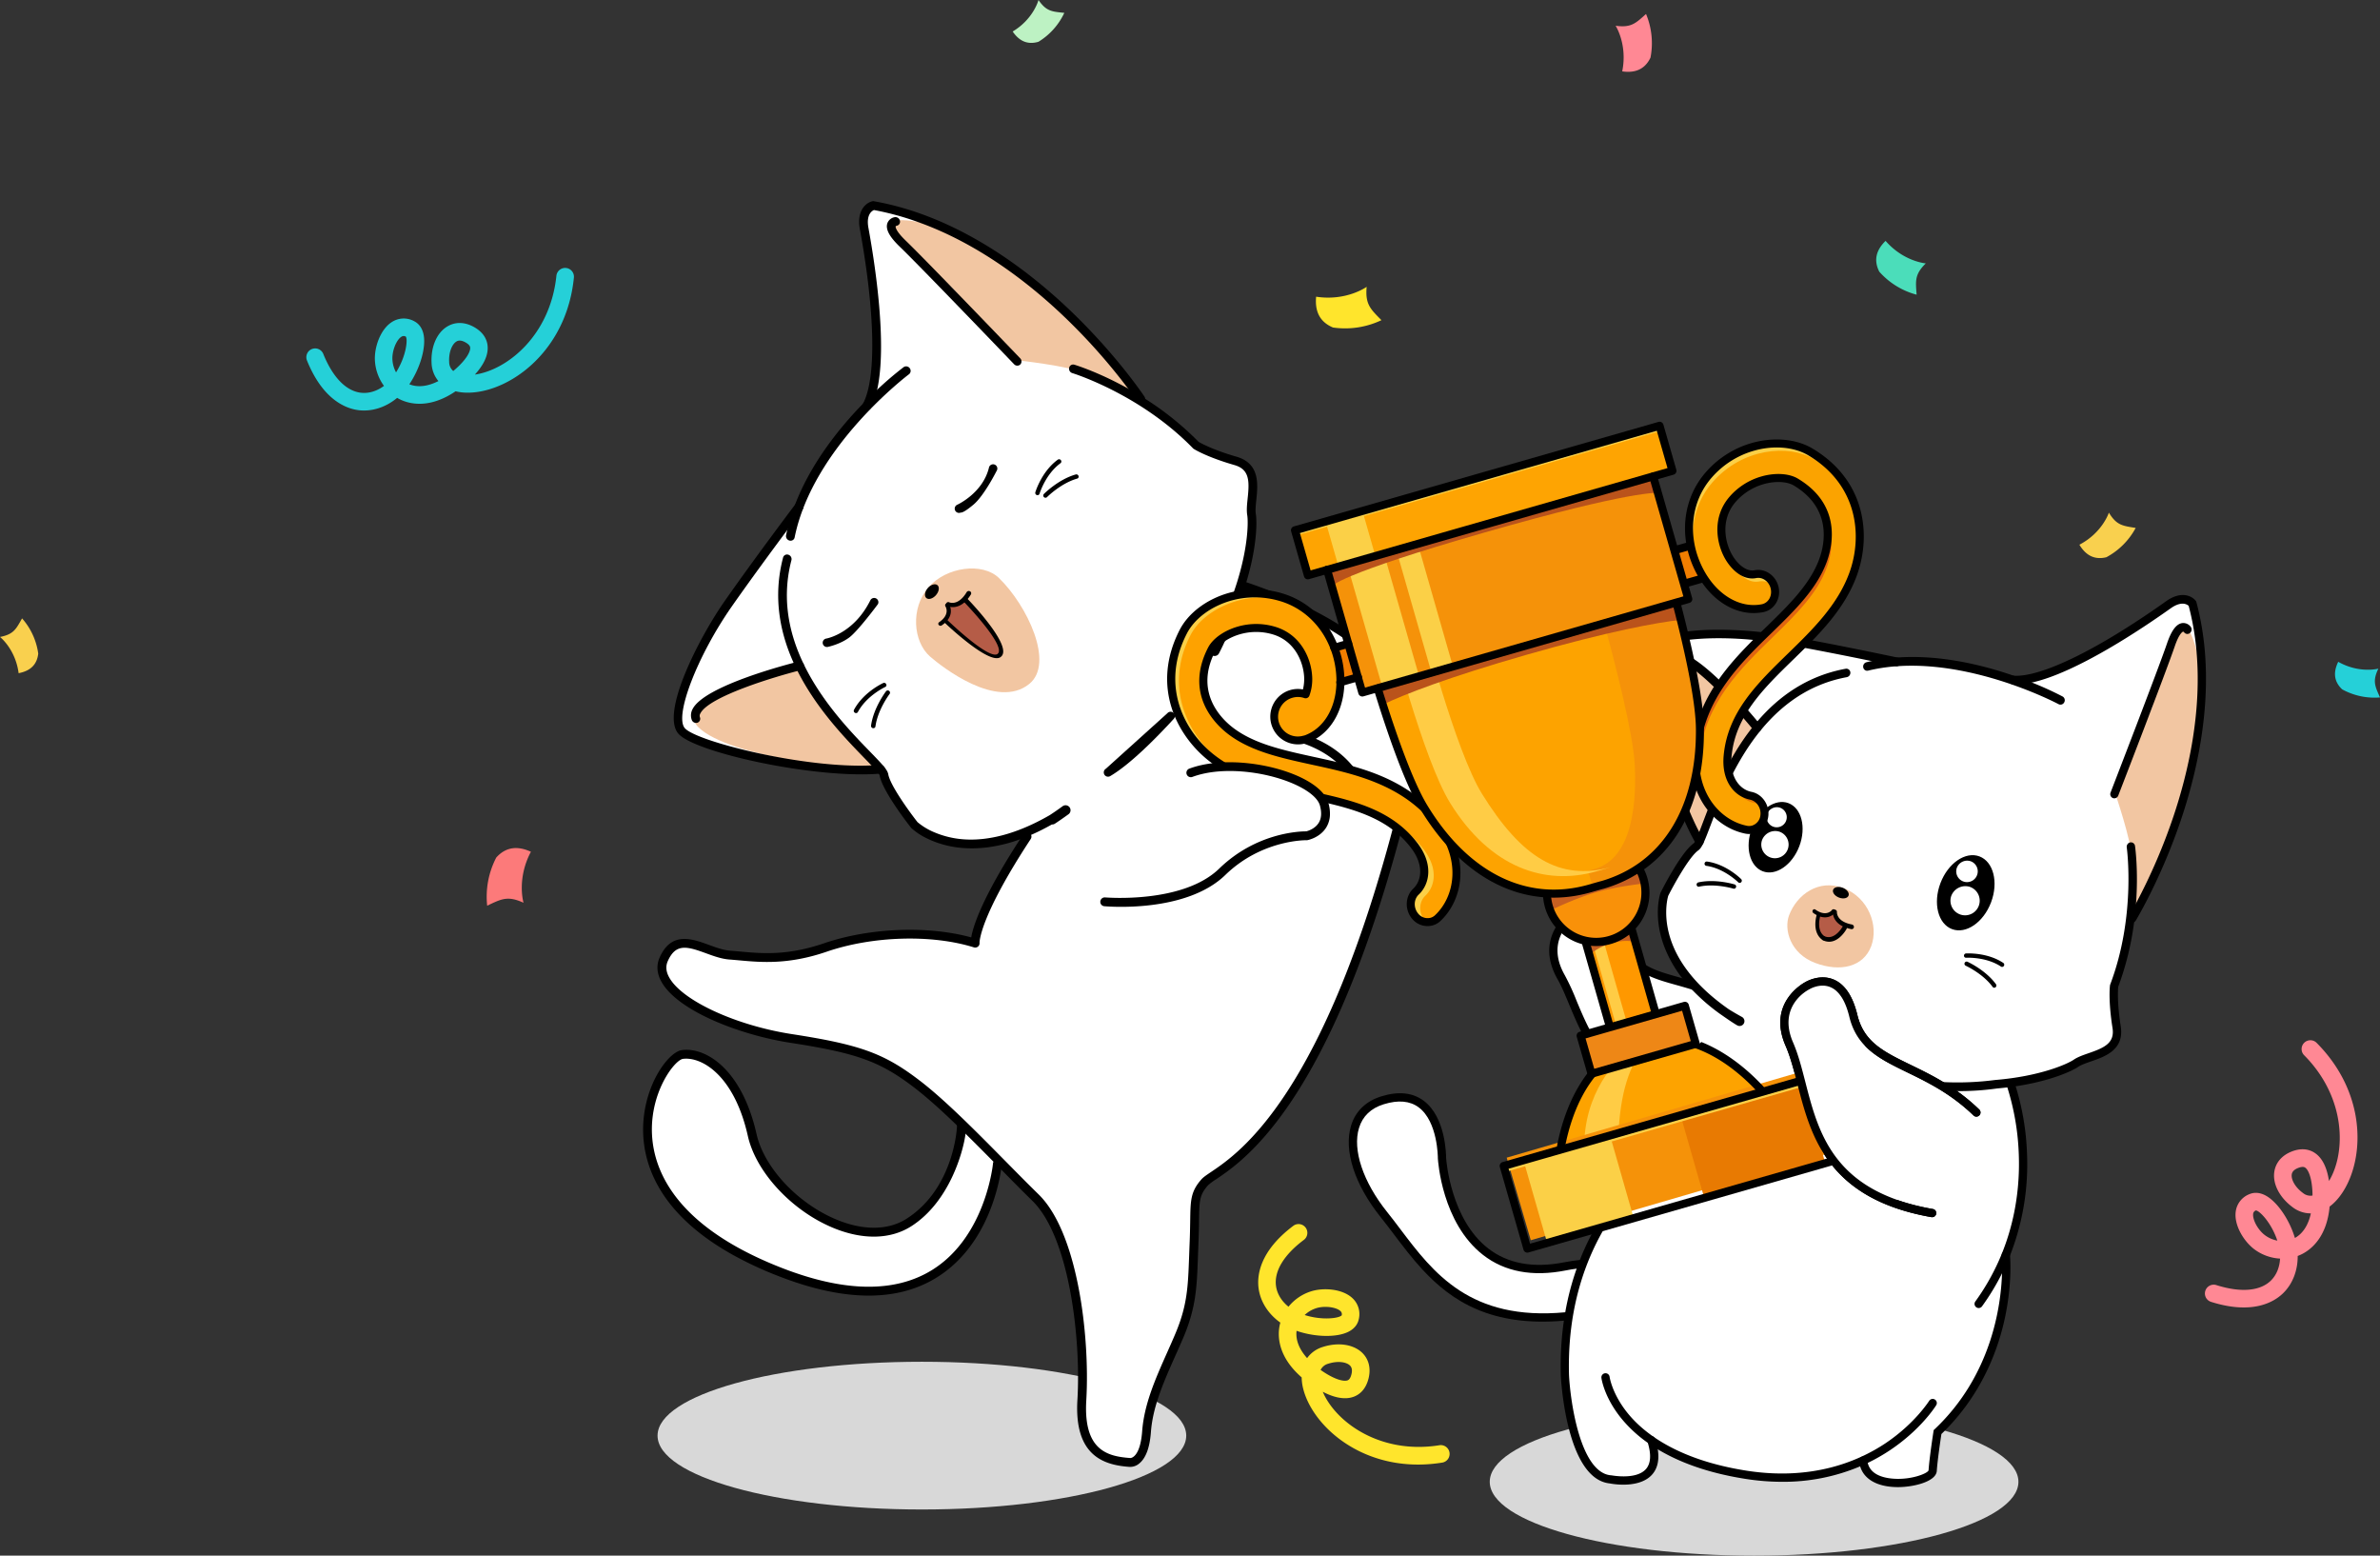
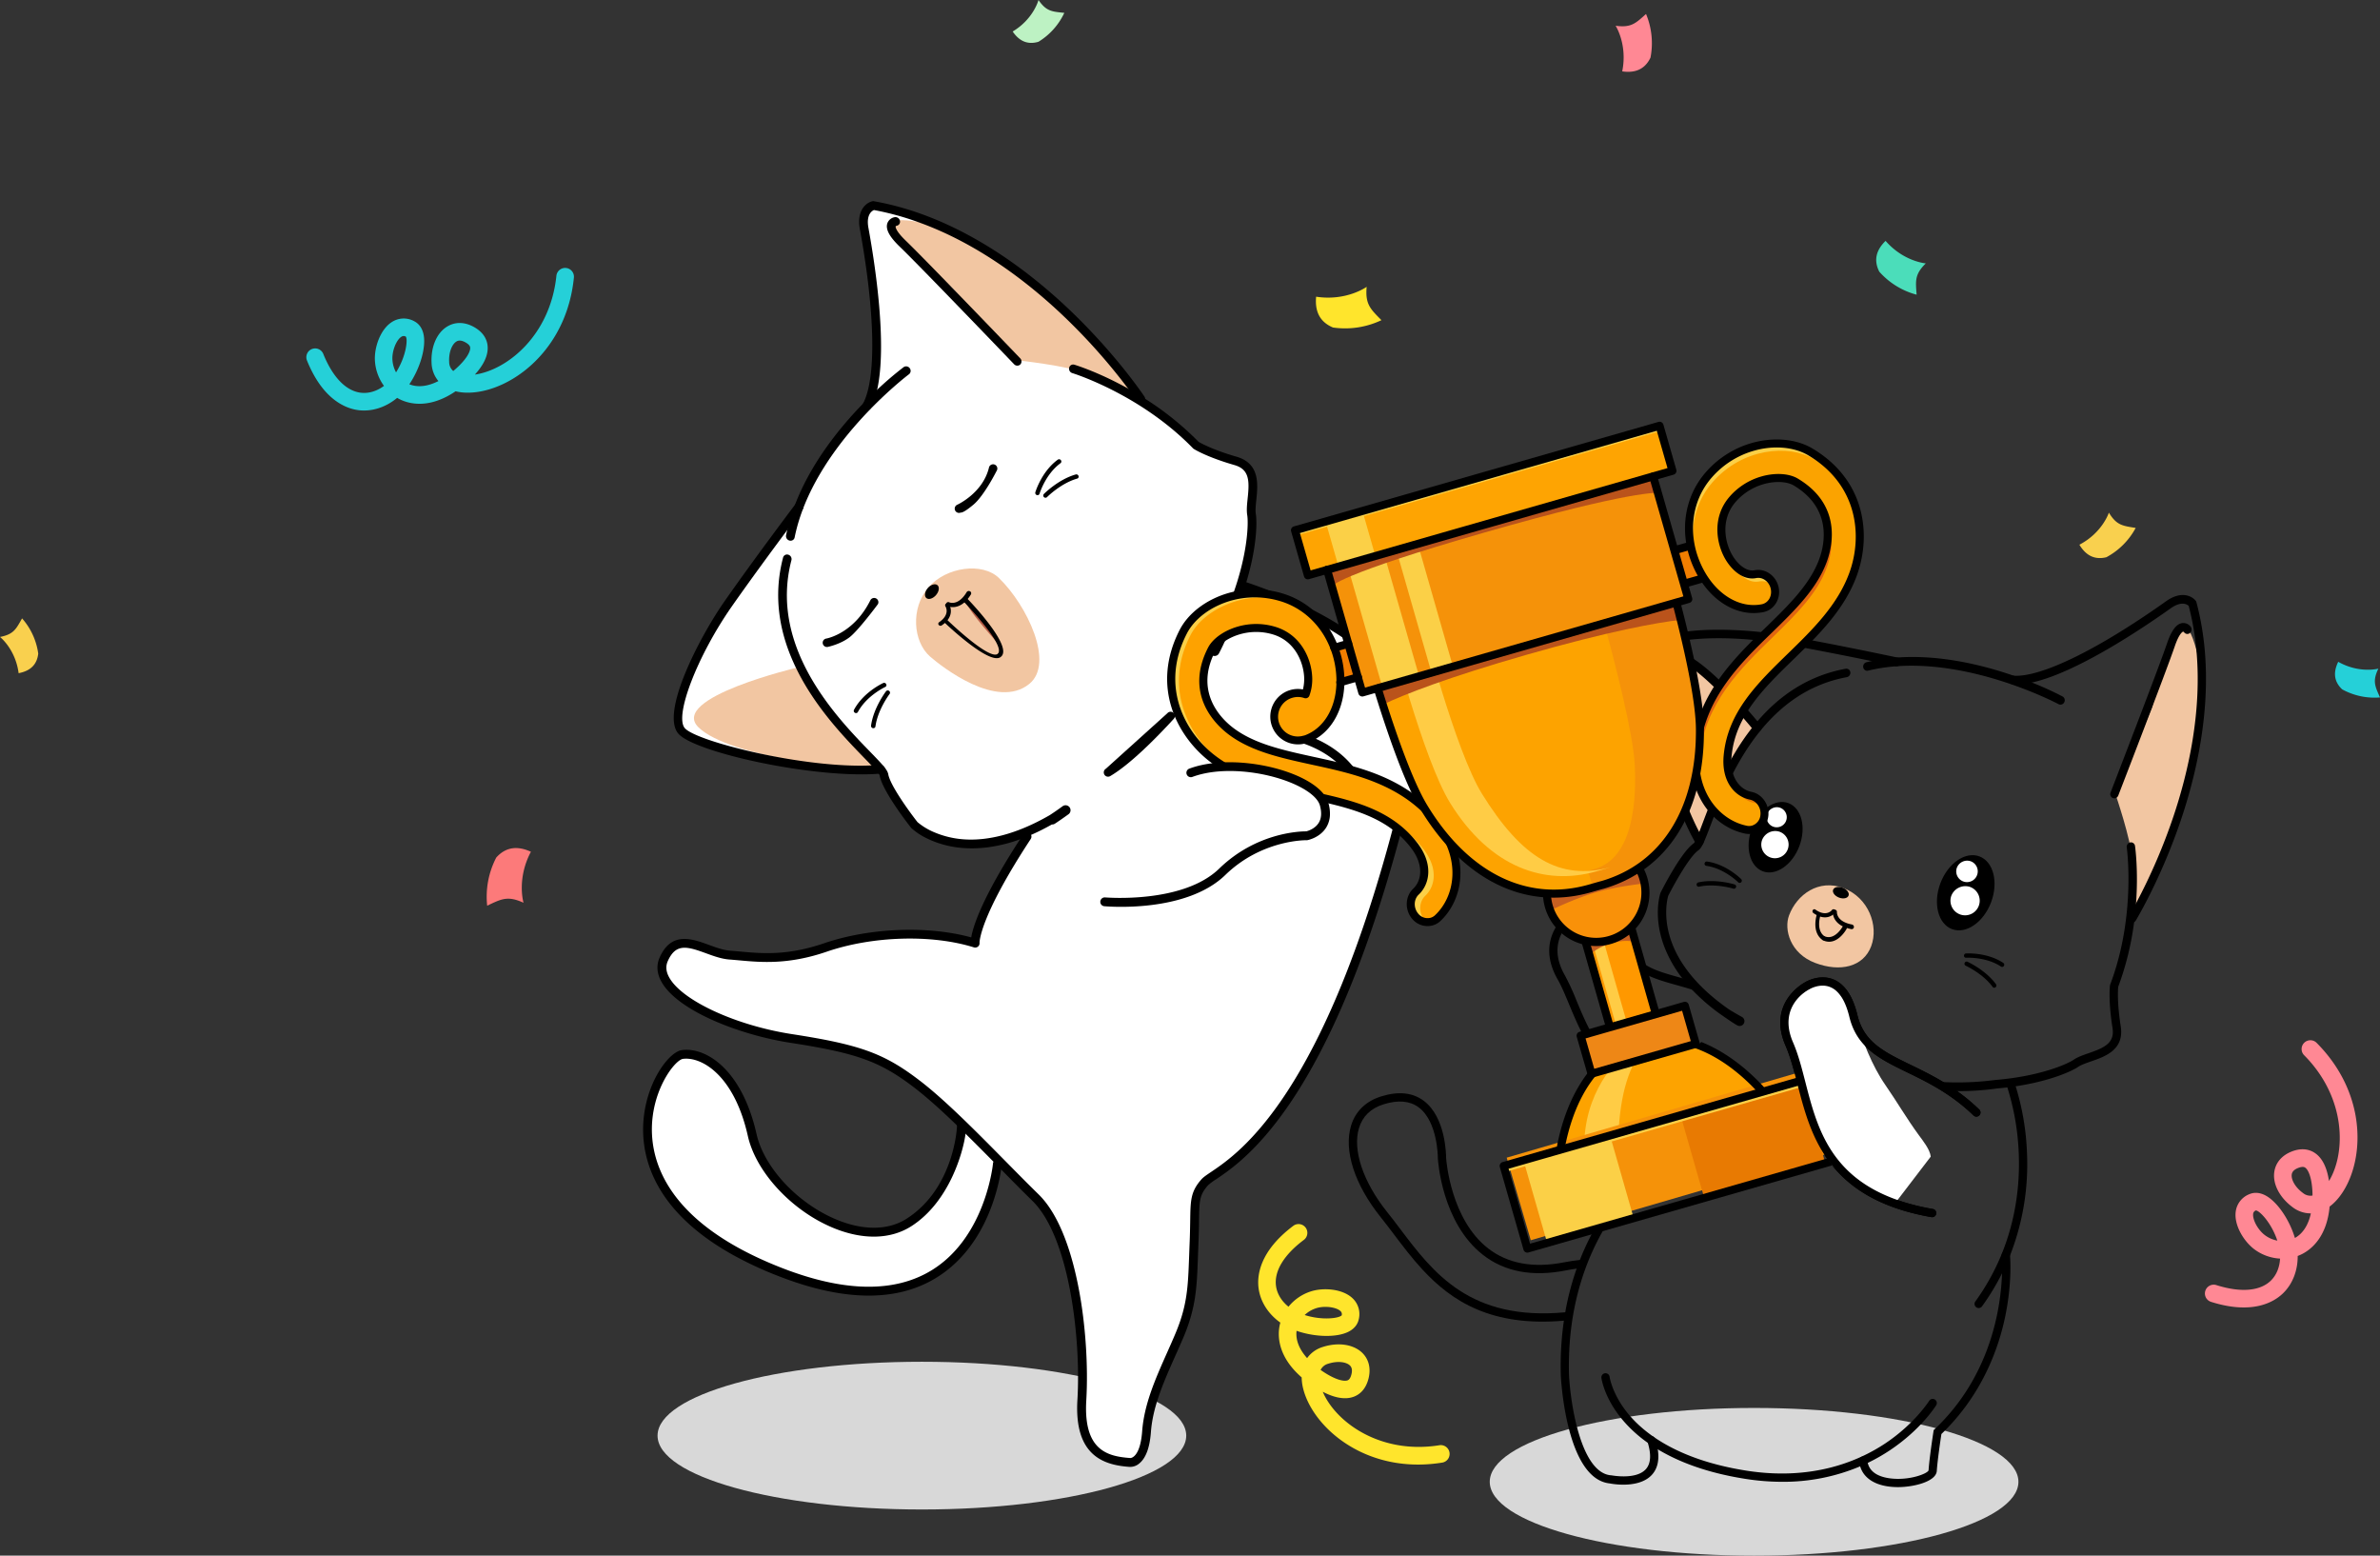
<svg xmlns="http://www.w3.org/2000/svg" viewBox="0 0 1742.82 1138.85">
  <rect x="0" y="0" width="1742.82" height="1138.85" fill="#333333" stroke="none" />
  <defs>
    <style>.cls-1{isolation:isolate;}.cls-2{fill:#d8d8d8;mix-blend-mode:multiply;}.cls-3{fill:#fff;}.cls-4{fill:#f2c6a2;}.cls-5{fill:#b55c47;}.cls-6{fill:#f27e00;}.cls-7{fill:#fba300;}.cls-8{fill:#ff9800;}.cls-9{fill:#ffcc45;}.cls-10{fill:#c86021;}.cls-11{fill:#f99109;}.cls-12{fill:#fda300;}.cls-13{fill:#f59209;}.cls-14{fill:#ba531b;}.cls-15{fill:#fbd047;}.cls-16{fill:#fea402;}.cls-17{fill:#e87a02;}.cls-18{fill:#ee8716;}.cls-19{fill:#fea200;}.cls-20{fill:#e06511;}.cls-21{fill:#fc7a7a;}.cls-22{fill:#ffe52c;}.cls-23{fill:#f9d04e;}.cls-24{fill:#4bddba;}.cls-25{fill:#ff8894;}.cls-26{fill:#25d0d8;}.cls-27{fill:#bdf2c3;}</style>
  </defs>
  <title>Кошки 2</title>
  <g class="cls-1">
    <g id="Слой_2" data-name="Слой 2">
      <g id="cartoon">
        <ellipse class="cls-2" cx="675.08" cy="1050.98" rx="193.57" ry="54.07" />
        <ellipse class="cls-2" cx="1284.48" cy="1084.79" rx="193.57" ry="54.07" />
-         <path class="cls-3" d="M1390.09,1086.6c-13.76,0-23.15-5-25.75-13.71a2,2,0,0,0-1.08-1.25,2,2,0,0,0-1.64,0,142.64,142.64,0,0,1-56.3,11.16,173.82,173.82,0,0,1-27.1-2.19c-24.87-3.94-46.06-11.11-63-21.31a2,2,0,0,0-1-.29,2,2,0,0,0-2,2.33c1.14,7.27-.12,13-3.73,17-4.94,5.47-13.34,6.62-19.53,6.62a52.11,52.11,0,0,1-9.53-.86l-.19,0c-30.32-3.13-34-76.48-34-77.22a231.87,231.87,0,0,1,2.25-39.68,2,2,0,0,0-.53-1.68,2,2,0,0,0-1.47-.63h-.17c-5.29.46-10.49.7-15.44.7-46,0-70.34-20-86.46-37.44-7.67-8.3-14.32-17.1-20.76-25.61l-.52-.7c-3.17-4.17-6.16-8.12-9.25-12-18.71-23.33-26.68-47.71-21.32-65.23,3-9.83,10.22-16.76,20.82-20a45,45,0,0,1,13.11-2.18,26.23,26.23,0,0,1,16,5.06c15.62,11.6,15.68,39.12,15.67,40.29,0,0,0,.1,0,.15.13,1.86,3.52,45.91,31.59,67.7,10.66,8.26,23.68,12.45,38.69,12.45a96.51,96.51,0,0,0,18.55-1.91c4-.78,7.82-1.35,11.39-1.71a2,2,0,0,0,1.68-1.27,182.17,182.17,0,0,1,31.09-51.93c20.13-23.51,40.34-35.19,46.06-38.22a2,2,0,0,0,1.07-1.83,146.3,146.3,0,0,1,.64-18.08,2,2,0,0,0-1.65-2.18c-57.58-10.28-73.66-48.83-85.4-77l-.07-.18a166.42,166.42,0,0,0-8.15-17.72c-15.65-27.24,4.24-43.68,6.55-45.46.71-.58,6.65-5.3,14.24-5.3a18,18,0,0,1,4.21.49c8,1.91,14.74,9.24,19.94,21.78,8.52,20.53,22.93,24.57,41.17,29.67l2.66.76a2.24,2.24,0,0,0,.57.08,2,2,0,0,0,1.6-3.25,90.38,90.38,0,0,1-11.86-20.25c-9.56-23-3.69-40-3.63-40.21l0-.09,0-.08c5.39-10.7,16.4-30.14,23.53-35.11l.16-.13a6.33,6.33,0,0,0,1.25-1.66,2,2,0,0,0,0-2c-22-39.08-41.2-123.53-34.48-139.2,3.53-8.24,21.73-13,49.93-13a291.07,291.07,0,0,1,47.11,3.91c36.76,6.41,82.95,16.25,83.41,16.35a2,2,0,0,0,.42.05h.14c3.61-.25,7.34-.38,11.08-.38,22.74,0,47.55,4.6,73.73,13.69a1.78,1.78,0,0,0,.56.1c.49,0,1,0,1.52,0,21.11,0,62.64-20.55,111.09-55,3.88-2.75,7.59-4.15,11-4.15a9.89,9.89,0,0,1,7.85,3.41l.13.16.05.22c15.32,57.2,2.47,117.09-11,157.26-14.26,42.56-32.43,72.91-33.2,74.18a1.26,1.26,0,0,1-.43.43,2,2,0,0,0-1,1.5,213,213,0,0,1-11.54,46.86,2.36,2.36,0,0,0-.12.51c-.18,1.8-.94,11.66,1.86,29.41,2.47,15.57-10.22,20-20.42,23.5-3.85,1.34-7.46,2.6-9.9,4.26-3.69,2.54-18.94,10-44.91,13.88a2,2,0,0,0-1.62,2.62,187.1,187.1,0,0,1,8.22,49.22c.66,17.66-.94,44.71-12.31,73.24a2.17,2.17,0,0,0-.14.91c.27,3.27,1.34,20.78-3.48,44.06s-16.74,56.85-46.16,85a2,2,0,0,0-.59,1.16c-.87,5.71-2.93,19.78-3.4,27.12-.36,5.55-13.9,9.84-25.76,10Z" />
        <path class="cls-4" d="M1370.21,692.75c-5.73,15.13-22.72,19.09-41,12.19s-23.06-24.44-19.1-34.9c5.73-15.13,21.6-26.79,39.83-19.89S1375.93,677.62,1370.21,692.75Z" />
        <path class="cls-4" d="M1613.93,504.06s-6.83-49.24-15.52-44.61-22.48,58.38-22.48,58.38l-26.83,63.54s11.6,33.86,12,47,2.26,41.61,2.26,41.61,46.87-84.38,48-147.31Z" />
        <path class="cls-4" d="M1285.75,532.76s-59.12-75.08-69-46.52,18.34,113.48,28.83,128.51c0,0,23.44-63.28,39.25-79.46Z" />
-         <path class="cls-5" d="M1351.35,678s-8.62,12.34-14.91,9-5.25-14.62-4.34-17.5c0,0,3.46,1.3,5.81.3a38.08,38.08,0,0,1,5.5-1.7S1346.79,676.75,1351.35,678Z" />
        <path d="M1353.66,655.65c-.75,2-3.89,2.64-7,1.45s-5.05-3.75-4.3-5.73,3.9-2.64,7-1.46S1354.41,653.66,1353.66,655.65Z" />
        <path d="M1350.38,678.61c-8.87-3.82-8.27-11.08-8.26-11.16a1.58,1.58,0,0,1,1.64-1.45,1.51,1.51,0,0,1,1.37,1.67c0,.32-.35,7,11,9.14a1.81,1.81,0,0,1,1.45,2,1.64,1.64,0,0,1-2,1.36A27.57,27.57,0,0,1,1350.38,678.61Z" />
        <path d="M1335.06,688.41a1.79,1.79,0,0,1-.69-2,1.38,1.38,0,0,1,1.85-.95c7.45,3.07,13-7,13.1-7.1a1.58,1.58,0,0,1,2.22-.6,1.75,1.75,0,0,1,.65,2.32c-.28.52-7.07,12.69-16.93,8.44Z" />
        <path d="M1331.51,670.49a19.7,19.7,0,0,1-3.73-2.17,1.53,1.53,0,0,1-.31-2,1.26,1.26,0,0,1,1.82-.48c8,5.69,12,.64,12.14.42a1.47,1.47,0,0,1,2.1-.33,1.6,1.6,0,0,1,.27,2.19C1343.75,668.17,1339.44,673.9,1331.51,670.49Z" />
        <path d="M1334.65,688.2l-.19-.12c-8-5.85-4.26-17.85-4.09-18.36a1.38,1.38,0,0,1,1.73-1,1.51,1.51,0,0,1,.83,1.89h0c0,.1-3.2,10.32,3,14.73a1.76,1.76,0,0,1,.51,2.25A1.33,1.33,0,0,1,1334.65,688.2Z" />
        <path d="M1273.41,646.25a1.52,1.52,0,0,0,1.64-.41,1.63,1.63,0,0,0,0-2.23c-.44-.45-11-11-25.08-12.9a1.6,1.6,0,0,0-1.75,1.36,1.52,1.52,0,0,0,1.25,1.78c13.08,1.8,23.32,12,23.42,12.06A1.56,1.56,0,0,0,1273.41,646.25Z" />
        <path d="M1243.38,649.06a1.45,1.45,0,0,0,.83.05c11.75-2.61,25,1.41,25.11,1.45a1.58,1.58,0,0,0,1.93-1.08,1.55,1.55,0,0,0-1-2c-.57-.17-14.11-4.28-26.61-1.5a1.65,1.65,0,0,0-1.23,1.88A1.49,1.49,0,0,0,1243.38,649.06Z" />
        <path d="M1439.17,701.06a1.53,1.53,0,0,1-1-1.39,1.64,1.64,0,0,1,1.48-1.68c.63,0,15.5-.92,27.33,6.94a1.59,1.59,0,0,1,.42,2.18,1.52,1.52,0,0,1-2.12.5c-11-7.31-25.4-6.47-25.54-6.46A1.56,1.56,0,0,1,1439.17,701.06Z" />
        <path d="M1459.83,723a1.42,1.42,0,0,1-.67-.5c-7.07-9.74-19.65-15.49-19.77-15.55a1.59,1.59,0,0,1,1.29-2.9c.54.24,13.4,6.13,20.94,16.49a1.65,1.65,0,0,1-.33,2.22A1.48,1.48,0,0,1,1459.83,723Z" />
        <ellipse cx="1439.49" cy="653.59" rx="28.45" ry="19.82" transform="translate(318.86 1768.71) rotate(-69.28)" />
        <path class="cls-3" d="M1432.87,635.52a7.88,7.88,0,1,0,10.29-5A8.09,8.09,0,0,0,1432.87,635.52Z" />
        <path class="cls-3" d="M1428.79,656.09a10.71,10.71,0,1,0,14-6.73A11,11,0,0,0,1428.79,656.09Z" />
        <path d="M1317.61,619.48c-5.21,13.76-17.21,22-26.8,18.36s-13.15-17.74-7.94-31.51,17.22-22,26.8-18.36S1322.82,605.71,1317.61,619.48Z" />
        <path class="cls-3" d="M1294,596a7.38,7.38,0,1,0,9.64-4.64A7.57,7.57,0,0,0,1294,596Z" />
        <path class="cls-3" d="M1290.22,615.26a10,10,0,1,0,13.1-6.31A10.29,10.29,0,0,0,1290.22,615.26Z" />
        <path d="M1597.33,599.39c-14.64,43.69-33.21,74.29-33.4,74.59a3.16,3.16,0,0,1-1.17,1.13,2.87,2.87,0,0,1-3-.05,3.17,3.17,0,0,1-.91-4.33c0-.11,1.61-2.66,4.15-7.28.38-.71.78-1.47,1.22-2.26a424.35,424.35,0,0,0,27.41-63.71c10.71-31.92,21-76.46,16.7-122a197.45,197.45,0,0,0-5.6-31.94c-1.24-1.13-5.38-3.75-13.18,1.8-21.12,15-68.94,47.08-101.53,54.3a52.57,52.57,0,0,1-14,1.39,3,3,0,0,1-2.75-3.33,3.19,3.19,0,0,1,3.29-3h.31c20.29,1,61.86-19.41,111.34-54.57,11.17-7.95,19-3.7,21.65-.33l.37.48.16.61C1623.81,498.63,1610.89,558.94,1597.33,599.39Z" />
        <path d="M1547.23,584.25a3.1,3.1,0,0,0,3.94-1.88c.35-.9,34.78-89.95,41.35-109.21,3.49-10.2,6.09-10.75,6.12-10.76.26,0,.68.41.68.41a2.93,2.93,0,0,0,4.23.66,3.27,3.27,0,0,0,.78-4.42,6.74,6.74,0,0,0-6.48-2.89c-4.29.73-7.8,5.52-11.06,15.07-6.53,19.13-40.91,108-41.26,108.95a3.11,3.11,0,0,0,1.68,4.06Z" />
        <path d="M1511.6,514.14a3.07,3.07,0,0,1-4.14,1.38c-.75-.41-75.61-40.08-139.47-24.57a2.94,2.94,0,0,1-1.72-.09,3,3,0,0,1-1.86-2.26,3.27,3.27,0,0,1,2.38-3.8c1.24-.31,2.5-.59,3.75-.85a137.14,137.14,0,0,1,18.7-2.59c31.4-2.23,62.68,5.45,85.61,13.41,4.76,1.65,9.15,3.32,13.13,4.91a234.34,234.34,0,0,1,22.42,10.21A3.15,3.15,0,0,1,1511.6,514.14Z" />
        <path d="M1392,485.19a3.13,3.13,0,0,1-3.67,2.46c-.17,0-7.15-1.52-17.77-3.7-17-3.5-43.42-8.79-66-12.72-42.14-7.35-88-4.18-92.49,6.41-2.56,6,.12,29.3,6.37,56.34,5.89,25.54,15,54.37,25.85,75.07h0c.66,1.27,1.33,2.5,2,3.71.29.53.59,1.05.9,1.57a3.29,3.29,0,0,1-1.06,4.36,3,3,0,0,1-2.69.31,3,3,0,0,1-1.49-1.27l-.87-1.52c-22.54-40-41.62-124.54-34.57-141,7.76-18.13,68.46-15.62,99.24-10.25,34.69,6.05,78.38,15.28,83.48,16.37l.48.11A3,3,0,0,1,1392,485.19Z" />
        <path d="M1285.69,535.84a3,3,0,0,0,3.06-.6,3.27,3.27,0,0,0,.43-4.46c-4.42-5.45-43.75-53.28-62.46-53.88a9.38,9.38,0,0,0-7.19,2.73,3.25,3.25,0,0,0-.13,4.47,3,3,0,0,0,4.31,0,3.19,3.19,0,0,1,2.62-.86c13.62.44,46.59,37.49,58.14,51.73A2.92,2.92,0,0,0,1285.69,535.84Z" />
        <path d="M1564.18,661.19c-.22,2.84-.48,5.78-.8,8.82-.18,1.67-.39,3.38-.62,5.1a215,215,0,0,1-11.64,47.31c-.19,1.91-.88,11.64,1.84,28.89s-11.42,22.14-21.76,25.72c-3.7,1.29-7.2,2.51-9.41,4-4.29,2.94-19.87,10.3-45.75,14.2q-3,.45-6.1.82c-2.44.3-5,.57-7.56.79a198.25,198.25,0,0,1-29.13,1.93c-3.27,0-6.6-.1-10-.25-.38,0-.89,0-2.52-1.3a17.15,17.15,0,0,0-3-1.74,3.52,3.52,0,0,1,3.68-3.37l1.8.07a212.8,212.8,0,0,0,37.66-1.54c33.36-2.71,53.3-11.85,57.66-14.85,2.91-2,6.79-3.34,10.91-4.78,11.7-4,19.25-7.53,17.5-18.5-3.21-20.34-1.89-30.68-1.84-31.12l.06-.37.13-.36c19-50.2,12.16-99.79,12.09-100.29a3.28,3.28,0,0,1,2-3.51,3.41,3.41,0,0,1,.57-.16,3,3,0,0,1,3.46,2.54C1563.59,620.46,1565.91,637.28,1564.18,661.19Z" />
        <path d="M1352.38,495.73c-63,11.56-87.78,76.88-99.69,108.28-4.47,11.8-6.39,16.65-9.07,18.53-6.6,4.6-18,25.31-22,33.23-.55,1.85-4.71,17.22,3.82,37.33,5.42,12.82,16.84,29.27,40.53,45.77,3,1.87,6.19,3.72,9.64,5.62a3.53,3.53,0,0,1-2.95,6.39,2.49,2.49,0,0,1-.47-.21c-3.65-2-12-8-12.23-8.1a144,144,0,0,1-21-18.15c-2.6-2.75-5-5.57-7.21-8.43a91.75,91.75,0,0,1-12.12-20.7c-9.76-23.51-3.94-40.93-3.67-41.67l.06-.21.11-.19c1.51-3,15-29.47,24.17-35.86a4.62,4.62,0,0,0,.81-1.14,46.3,46.3,0,0,0,2.32-5c.29-.67.57-1.39.87-2.12h0c.89-2.23,1.83-4.72,2.75-7.17,6.65-17.51,17.15-45.21,35.79-68.93h0c.5-.65,1-1.28,1.54-1.92.82-1,1.67-2,2.52-3,15.61-18.21,36.44-33.33,64.62-38.5a2.94,2.94,0,0,1,3.45,2.56A3.28,3.28,0,0,1,1352.38,495.73Z" />
        <path d="M1160.19,922.09l-3.71,6.43-1.94.23c-2.61.33-5.29.76-8,1.31-24.31,4.78-44.68,1-60.51-11.34-30.15-23.43-33-68.82-33.12-70.75v-.2c0-.33,0-26.69-14.07-37.13-6.41-4.76-15-5.51-25.54-2.25-9.4,2.91-15.5,8.75-18.13,17.38-4.91,16,3,39.55,20.59,61.5,3.3,4.11,6.48,8.31,9.84,12.77,23.88,31.56,50.83,67.2,120.62,60.64,1-.09,2-.2,3.07-.31l-1,6.19c-1,.1-2,.2-3.06.28-53,4.61-82.07-14.14-103.55-37.39-7.69-8.3-14.4-17.18-20.89-25.76-3.34-4.42-6.49-8.58-9.74-12.63-19.13-23.85-27.22-48.93-21.67-67.08,3.23-10.49,10.88-17.89,22.15-21.37,12.49-3.87,22.9-2.8,30.94,3.18,16.2,12,16.5,39.62,16.49,41.92.15,2.16,3.43,45,30.81,66.25,14.4,11.16,33.12,14.58,55.62,10.15,4-.78,7.84-1.36,11.58-1.73C1158,922.26,1159.11,922.17,1160.19,922.09Z" />
        <path d="M1471.9,919.1q-2.6,6.51-5.88,13.11a172.15,172.15,0,0,1-14.63,24.12,3,3,0,0,1-2.45,1.25,2.93,2.93,0,0,1-1.77-.58,3,3,0,0,1-.68-4.22c28.15-38.89,32.84-79.93,31.83-107.52a184.29,184.29,0,0,0-8.38-49.18c-.39-1.14-.62-1.75-.63-1.78a3,3,0,1,1,5.65-2.16c.07.18.47,1.26,1.08,3.12a189,189,0,0,1,8.32,49.78A182.62,182.62,0,0,1,1471.9,919.1Z" />
        <path d="M1468.38,963.73c-4.89,23.57-17,57.55-46.73,86.08-.62,4.06-2.89,19.29-3.38,27-.51,7.88-16.87,11.74-27.76,11.86h-.68c-14.81,0-24.81-5.57-27.67-15.16a19.23,19.23,0,0,1-.76-4,3,3,0,1,1,6-.53,13.84,13.84,0,0,0,.32,2c1.89,8.12,10.42,10.71,17.53,11.42,13.62,1.37,26.26-3.65,27-6,.58-9,3.47-27.66,3.59-28.45l.15-1,.76-.71c41.65-39.38,48.52-90.26,49.28-113.92a112.8,112.8,0,0,0-.2-13.17,3,3,0,1,1,6-.61c0,.07,0,.3.06.67C1472.2,922.73,1473.22,940.34,1468.38,963.73Z" />
        <path d="M1417.83,1028.74c-.45.71-11,17.62-33.68,32.82a132.84,132.84,0,0,1-16.41,9.37c-1.8.87-3.66,1.72-5.58,2.53a144.33,144.33,0,0,1-57.1,11.33,174.57,174.57,0,0,1-27.41-2.22c-28.32-4.49-48.88-12.63-63.71-21.57q-3.92-2.32-7.3-4.75a97.63,97.63,0,0,1-17.8-16c-14.11-16.43-16.08-30.94-16.16-31.54a3,3,0,0,1,6-.76c0,.12,1.92,13.62,15,28.7,12.18,14,36.8,32.31,84.87,39.93s82-6.61,102-19.91c21.65-14.45,32-31,32.14-31.13a3,3,0,0,1,5.15,3.18Z" />
        <path d="M1239.32,835.78c-.06,0-1.51.73-4,2.17s-6.35,3.81-10.82,7A175,175,0,0,0,1192.77,874c-21,24.57-45.6,67.54-43.82,132.65,1,19.64,8.29,71.23,30.55,73.37l.32,0c.17,0,18.14,3.59,25.41-4.49,3.59-4,4.06-10.49,1.41-19.35q-.12-.43-.27-.9a3,3,0,1,1,5.77-1.82,51.57,51.57,0,0,1,1.8,7.47c1.24,7.91-.17,14.16-4.22,18.66-5.36,5.94-14.15,7.29-21,7.29a54.68,54.68,0,0,1-9.93-.9c-31.84-3.29-35.71-76-35.85-79.14a233.39,233.39,0,0,1,2.27-40.07c.31-2.08.65-4.14,1-6.16a201,201,0,0,1,8.36-31.93c.77-2.17,1.55-4.3,2.38-6.37a184.44,184.44,0,0,1,31.44-52.51c20.29-23.69,40.67-35.53,46.64-38.69,1-.51,1.58-.81,1.72-.87a3,3,0,0,1,2.6,5.47Z" />
        <path d="M1414.66,891a3.27,3.27,0,0,1-.53,0c-76.35-13.51-88.31-60-97.92-97.37-2.63-10.22-5.12-19.88-8.69-28.09-13.38-30.77,12.19-45.34,14.39-46.52,1.13-.68,10.7-6.09,20.69-2,8.27,3.39,14.16,12.13,17.52,26,4.84,19.92,19.23,26.91,39.15,36.59,15.38,7.48,32.81,15.95,50.09,32.64a3,3,0,1,1-4.2,4.35c-16.59-16-33.56-24.27-48.54-31.55-19.78-9.61-36.87-17.91-42.37-40.6-2.88-11.87-7.57-19.21-14-21.82-7.58-3.11-15.22,1.55-15.3,1.6l-.24.13c-1,.48-23.27,12.14-11.69,38.78,3.76,8.64,6.3,18.53,9,29,9.65,37.54,20.6,80.08,93.12,92.91a3,3,0,0,1-.53,6Z" />
        <path d="M1243,722.52a3,3,0,0,1-3.79,2l-.23-.07c-4-1.25-7.81-2.32-11.51-3.36-18.54-5.18-34.55-9.66-43.83-32-4.66-11.26-10.42-17.78-17.09-19.39-7.92-1.92-14.86,3.87-14.94,3.93l-.2.16c-.81.6-20,14.94-5.49,40.23a171.26,171.26,0,0,1,8.45,18.33c11.37,27.31,26.89,64.53,82.07,74.53,1,.18,2,.36,3.06.52a3,3,0,0,1,2.55,3.22l0,.24a3,3,0,0,1-3,2.55,2.7,2.7,0,0,1-.49,0c-1-.15-1.92-.31-2.86-.48-58.68-10.47-75-49.55-86.91-78.21-2.75-6.6-5.34-12.83-8.11-17.64-16.62-29,5.16-46.59,7.08-48.07,1-.81,9.61-7.68,20.15-5.17,8.69,2.06,15.87,9.79,21.34,23,8.13,19.63,21.44,23.35,39.86,28.5l2.67.76c3,.84,6.07,1.72,9.26,2.74A3,3,0,0,1,1243,722.52Z" />
        <path d="M1243.19,867.73a3,3,0,0,1-.77.1,3,3,0,0,1-2.93-2.24,158.6,158.6,0,0,1-4.17-27.64c-.14-2.18-.26-4.44-.32-6.77a147.94,147.94,0,0,1,.65-18.33c.2-2,.44-4,.75-6a110.16,110.16,0,0,1,3.11-14.46,3,3,0,0,1,5.81,1.67,106.33,106.33,0,0,0-3.31,16.53l0,.24c-3.31,27.57,3.28,52.91,3.36,53.21A3,3,0,0,1,1243.19,867.73Z" />
        <path class="cls-3" d="M827.53,1069.85c-18.33-1.3-36.73-7.66-34.49-44.88,2.72-45.23-6.09-121.29-34.19-148.79-7.24-7.08-14.65-14.56-22.87-22.89a4,4,0,0,0-2.88-1.2,3.89,3.89,0,0,0-1.25.2,4,4,0,0,0-2.73,3.24c-1.85,12.45-10.59,54.75-45.35,76.28-13.51,8.37-29.54,12.61-47.62,12.61-19.06,0-40.77-4.69-64.53-13.95a267.14,267.14,0,0,1-33.1-15.4c-26.82-15-45.45-32.83-55.37-53.09a79.47,79.47,0,0,1-7.64-44.77c3.17-25.65,17.75-43.61,24.32-44.45a23.06,23.06,0,0,1,2.78-.17c8.2,0,17,4.27,24.66,12,10.41,10.46,18.26,26.52,22.72,46.44,5.78,25.81,31.5,53.4,61.15,65.61,10,4.11,19.63,6.19,28.71,6.19A47.69,47.69,0,0,0,666,895.61c33.64-21.5,39-64.54,38.72-71.3,0-.14,0-.28,0-.42a4.25,4.25,0,0,0-1.24-3C690.93,808.77,680.63,799.67,672,793c-25.63-19.64-42.92-25.91-92.47-33.57-36.64-5.65-80.94-23.21-91.66-42.82-2.71-4.94-3.06-9.53-1.07-14,4.39-9.91,10.05-11.18,14.48-11.18,5.23,0,11.17,2.17,16.41,4.08,5.51,2,11.2,4.09,16.71,4.49,2.36.18,4.76.4,7.24.63,6.35.58,12.89,1.17,20.28,1.17a128.24,128.24,0,0,0,42.71-7.41c18.25-6.26,40.13-9.7,61.6-9.7,15.87,0,31.06,1.88,43.93,5.43a3.89,3.89,0,0,0,1.07.15,4.12,4.12,0,0,0,2.17-.63,4,4,0,0,0,1.81-2.73c1.4-8.16,7.82-28.16,35.12-70.31a4,4,0,0,0-3.38-6.22,3.86,3.86,0,0,0-1.38.24,108,108,0,0,1-21.48,5.47c-1.92.28-3.87.49-6,.65s-4.31.25-6.42.25c-1.2,0-2.42,0-3.62-.08a70.41,70.41,0,0,1-21.72-4.31,60.8,60.8,0,0,1-6.34-2.76,43.87,43.87,0,0,1-9.75-6.49c-7-8.86-20.61-27.85-22.09-36.37a3.69,3.69,0,0,0-.11-.45,8.38,8.38,0,0,0-1.26-2.41,4,4,0,0,0-3.31-1.73h-.31c-3.76.29-7.92.44-12.35.44-49,0-121-17.13-131-28.31-10.39-11.62,13.2-62.29,34-92.08,21.84-31.24,51.29-70.25,51.59-70.64a4.17,4.17,0,0,0,.55-1c11.66-30.44,33.06-56.31,49-72.66a4.07,4.07,0,0,0,.67-.93c10.3-19.57,9.58-67.07-2-130.3-1.95-10.66,2.87-14.84,5.85-15.64,59.49,10.6,109.4,48.42,140.8,78.3,32.09,30.53,51.8,59.05,54.36,62.84a4.07,4.07,0,0,0,1.83,2.91,217.29,217.29,0,0,1,38.37,30.91,4,4,0,0,0,.8.63c1.62,1,10.59,6.08,28.72,11.31,13,3.73,13,13.63,11.63,27.21l0,.19c-.43,4.22-.84,8.21-.3,11.44.5,3.06.77,11.76-1.43,24.91-.31,1.9-.68,3.91-1.1,6-1.13,5.57-2.59,11.34-4.35,17.14a4,4,0,0,0,2.84,5.07c94.32,32.19,123.65,77.12,131.66,109.16,5.83,23.29.68,40.52-1,45.25a19.88,19.88,0,0,1-3,6c-1.33,1.44-3.46,2.19-6.17,2.19l-.78,0a19.83,19.83,0,0,1-2.32-.26,4.23,4.23,0,0,0-.7-.06,4,4,0,0,0-3.9,3c-9.24,36-19.32,69.15-30,98.47C950.31,818.2,905.2,848.58,888.21,860l-.25.17c-3.15,2.13-5.23,3.53-6.44,4.92-7.23,8.25-7.31,13.4-7.54,28.67-.06,4.8-.15,10-.42,16.39-.14,3.39-.26,6.6-.36,9.65-.8,22-1.33,36.5-10.45,58-1.76,4.16-3.6,8.28-5.37,12.27l-.57,1.29c-8.51,19.14-16.56,37.23-18,56.75-.74,10-3.15,17-7,20.09a6.59,6.59,0,0,1-4.1,1.67Z" />
        <path class="cls-4" d="M731.47,423.11c20.74,20.1,40.9,62.47,22.24,77.58-23.64,19.14-63.9-12.46-72.59-20-12.57-10.94-14.42-35.56-1.25-50.7S719.51,411.52,731.47,423.11Z" />
        <path class="cls-4" d="M701.35,169.64s-48.92-15.09-48.39-5,44.68,46.44,44.68,46.44l47.59,52.73s36.65,3.94,49.14,9.32,39.81,16,39.81,16-58.3-80.53-116.55-109Z" />
        <path class="cls-4" d="M585.05,488.39s-95.84,22.43-73.51,44.13S625.43,564.88,644,561.65c0,0-48.83-49.46-57-71.27Z" />
-         <path class="cls-5" d="M707.27,438.61s30.22,35.18,25,40.27c-7.68,7.41-37.57-22.8-40-24.71,0,0,2.49-2.88,2.37-5.51a39.72,39.72,0,0,1,.32-5.91S704.42,442.56,707.27,438.61Z" />
+         <path class="cls-5" d="M707.27,438.61s30.22,35.18,25,40.27a39.72,39.72,0,0,1,.32-5.91S704.42,442.56,707.27,438.61Z" />
        <path d="M707.11,823.33a23.2,23.2,0,0,1,.2,3.54,27.56,27.56,0,0,1-.26,3.1c-1.66,12.88-11.65,49.77-39.71,67.71-15.2,9.72-35.49,10.16-57.14,1.25a112.1,112.1,0,0,1-11.26-5.46c-25.39-14.17-46.13-38.7-51.31-61.87-10-44.54-33.88-58.15-47.49-56.43-5.13.65-19.18,17.77-22.21,42.34-3.25,26.31,4.72,75.68,94.57,110.7,45.81,17.83,82.81,18.36,110,1.54,34-21.06,42.54-63.55,44.27-75.06.27-1.83.37-2.87.37-2.94a3.23,3.23,0,1,1,6.44.58c0,.29-.14,1.47-.4,3.33l-.06.46c-2,13.16-11,56.69-47.22,79.12-29,18-67.94,17.62-115.73-1a269.47,269.47,0,0,1-33.61-15.63c-62.33-34.78-68-77.51-65-101.87,3.35-27.14,18.95-46.83,27.81-48,10.08-1.28,21.33,3.47,30.82,13,10.93,11,19.16,27.73,23.79,48.4,5.51,24.62,30.22,51,58.74,62.76,19.65,8.1,37.83,7.83,51.18-.72,34.65-22.15,37-66.89,36.86-67.88,0,0,0,0,0-.06a4.15,4.15,0,0,1,0-.49,3.24,3.24,0,0,1,6.43-.46Z" />
        <path d="M621.88,466.7c-6.58,4.92-15.31,6.82-15.83,6.91a3.11,3.11,0,0,1-1-6.14c.86-.15,20.25-3.86,32.28-28a3.11,3.11,0,1,1,5.57,2.78S628.46,461.78,621.88,466.7Z" />
        <path d="M712.83,369.44c-8.06,6.74-9.09,5.66-9.47,5.83a3.12,3.12,0,0,1-2.5-5.71c.26-.11,18.65-8.47,23.28-27a3.11,3.11,0,1,1,6,1.51S720.89,362.7,712.83,369.44Z" />
        <path d="M686.5,428.39c1.65,1.44,1.15,4.7-1.11,7.3s-5.42,3.54-7.07,2.11-1.16-4.71,1.1-7.31S684.84,427,686.5,428.39Z" />
        <path d="M707.5,439.76c-6.85,7.2-13.65,4-13.73,4a1.63,1.63,0,0,1-.81-2.11,1.56,1.56,0,0,1,2.11-.73c.29.14,6.62,2.85,12.76-7.37a1.85,1.85,0,0,1,2.48-.68,1.67,1.67,0,0,1,.61,2.39A28,28,0,0,1,707.5,439.76Z" />
        <path d="M733.55,480.27a1.83,1.83,0,0,1-2.18.13,1.43,1.43,0,0,1-.44-2.1c5.12-6.54-24.88-37.53-25-37.61a1.62,1.62,0,0,1,0-2.37,1.8,1.8,0,0,1,2.48,0c.44.43,32.19,33.19,25.23,41.78A1.22,1.22,0,0,1,733.55,480.27Z" />
        <path d="M692.92,455.09a20,20,0,0,1-3.43,2.82,1.58,1.58,0,0,1-2.06-.41,1.31,1.31,0,0,1,.19-1.93c8.37-5.72,4.9-11.34,4.74-11.58a1.53,1.53,0,0,1,.44-2.14,1.65,1.65,0,0,1,2.21.52C695.05,442.44,699,448.65,692.92,455.09Z" />
        <path d="M732.71,481a.86.86,0,0,1-.18.14c-8.51,5.65-40.33-24.9-40.76-25.24a1.42,1.42,0,0,1-.33-2,1.57,1.57,0,0,1,2.13-.13h0c.08.07,30.4,29.42,36.88,25a1.84,1.84,0,0,1,2.36.32A1.37,1.37,0,0,1,732.71,481Z" />
        <path d="M648.74,502.55a1.54,1.54,0,0,0,.19-1.72,1.66,1.66,0,0,0-2.15-.81c-.59.27-14.52,6.72-21.42,19.62a1.64,1.64,0,0,0,.69,2.18,1.56,1.56,0,0,0,2.16-.58c6.42-12,19.89-18.25,20-18.31A1.48,1.48,0,0,0,648.74,502.55Z" />
        <path d="M640.72,532.57a1.56,1.56,0,0,0,.36-.79c1.67-12.28,10.27-23.63,10.36-23.74a1.61,1.61,0,0,0-.35-2.24,1.59,1.59,0,0,0-2.24.23c-.37.49-9.17,12.1-11,25.17a1.68,1.68,0,0,0,1.37,1.86A1.55,1.55,0,0,0,640.72,532.57Z" />
        <path d="M760.92,362a1.57,1.57,0,0,1-1.68.43,1.68,1.68,0,0,1-1.1-2c.19-.62,4.65-15.31,16.47-23.93a1.64,1.64,0,0,1,2.25.38,1.56,1.56,0,0,1-.27,2.22c-11,8-15.32,22.22-15.37,22.37A1.55,1.55,0,0,1,760.92,362Z" />
        <path d="M789.53,349.91a1.41,1.41,0,0,1-.72.46c-11.93,3.36-22,13.45-22.08,13.55a1.61,1.61,0,0,1-2.27,0,1.59,1.59,0,0,1-.08-2.25c.43-.44,10.71-10.76,23.41-14.34a1.7,1.7,0,0,1,2,1.11A1.52,1.52,0,0,1,789.53,349.91Z" />
        <path d="M783.07,226.7c34.38,32.71,54.84,63.38,55,63.68a3.31,3.31,0,0,1,.53,1.59,3,3,0,0,1-.87,2.44,2.52,2.52,0,0,1-.5.38,3.28,3.28,0,0,1-4.43-1c-.07-.11-1.78-2.66-5-7h0c-.49-.68-1-1.38-1.6-2.14a434.54,434.54,0,0,0-47.49-53.36c-25.11-23.9-62.15-52.92-106.46-68.73l0,0s0,0,0,0A204,204,0,0,0,640,153.76c-1.59.67-5.85,3.39-4.06,13.09,4.79,26.24,13.86,84.87,6.39,118.42a54.11,54.11,0,0,1-4.79,13.65,3.1,3.1,0,0,1-4.33,1.11,3.3,3.3,0,0,1-1.32-4.38c0-.09.09-.17.13-.27,9.75-18.52,8.87-66.18-2.37-127.7-2.54-13.89,4.86-19.38,9.13-20.34l.62-.13.62.11C700.59,158.05,751.24,196.42,783.07,226.7Z" />
        <path d="M747.1,266.85a3.2,3.2,0,0,0,0-4.5c-.68-.72-68.77-71.68-83.87-86.2-8-7.7-7.38-10.38-7.37-10.4.06-.26.67-.46.67-.46a3,3,0,0,0,2.47-3.66,3.38,3.38,0,0,0-3.79-2.65,6.93,6.93,0,0,0-5.52,4.78c-1.19,4.32,1.75,9.69,9.24,16.89,15,14.43,83,85.29,83.67,86a3.21,3.21,0,0,0,4.52.2Z" />
        <path d="M666.14,269.51a3.16,3.16,0,0,1-.52,4.48c-.7.52-70.34,53.08-83.72,119.43a3,3,0,0,1-.85,1.58,3.09,3.09,0,0,1-2.92.74,3.4,3.4,0,0,1-2.51-3.88c.26-1.3.55-2.6.86-3.88a139.49,139.49,0,0,1,5.73-18.57c11.6-30.27,32.41-56.11,49.83-74,3.63-3.73,7.1-7.1,10.31-10.11a247.13,247.13,0,0,1,19.31-16.49A3.24,3.24,0,0,1,666.14,269.51Z" />
        <path d="M587,368.52a3.25,3.25,0,0,1,.7,4.49c-.11.15-4.54,6-11.2,15-10.7,14.38-27.14,36.7-40.66,56-25.21,36.14-42.23,80.26-34.32,89.11,4.42,5,27.19,12.59,55,18.54a.07.07,0,0,0,.06,0l.34.08c26.38,5.64,57.23,9.73,81.28,8.61,1.48-.07,2.91-.16,4.34-.27h0c.62,0,1.24-.1,1.85-.15a3.32,3.32,0,0,1,2.87,1.21,3.36,3.36,0,0,1,.73,1.68,3,3,0,0,1-2.72,3.47q-.87.09-1.77.15c-47.14,3.62-134.38-15.46-146.64-29.21-13.53-15.13,15.28-70.69,33.7-97.06,20.79-29.74,48.44-66.48,51.68-70.77.2-.24.29-.38.32-.4A3.12,3.12,0,0,1,587,368.52Z" />
-         <path d="M587.9,489.79a3.11,3.11,0,0,0,.77-3.12,3.36,3.36,0,0,0-4-2.34c-7,1.75-68.8,17.6-77.51,34.78a9.63,9.63,0,0,0-.59,7.91,3.34,3.34,0,0,0,4.11,2.07,3.05,3.05,0,0,0,1.86-4,3.3,3.3,0,0,1,.34-2.83c6.35-12.51,55.3-27.12,73.62-31.69A3,3,0,0,0,587.9,489.79Z" />
        <path d="M826.28,284.58q3.86,2.13,7.87,4.6h0q2.24,1.33,4.47,2.78a221.4,221.4,0,0,1,39.08,31.49c1.69,1,10.48,5.9,27.75,10.88s15.69,20.32,14.53,31.53c-.41,4-.81,7.8-.36,10.53.59,3.56.84,12.74-1.42,26.24q-.48,2.92-1.12,6.12c-1.08,5.32-2.53,11.18-4.45,17.51-.6,2-1.26,4.06-1.95,6.16s-1.42,4.16-2.21,6.3c-2.16,7-4.54,13.85-7.17,20.46-.79,2-1.61,4-2.46,6-1.93,4.5-4,8.86-6.19,13.09a4.12,4.12,0,0,1-.68.94,3.67,3.67,0,0,1-4.23.61,3.63,3.63,0,0,1-1.53-4.91,221.76,221.76,0,0,0,15.83-37.46c12-32.3,12.18-54.91,11.29-60.28-.6-3.59-.18-7.8.29-12.25C915,352.2,915,343.63,904,340.47c-20.37-5.86-29.47-11.6-29.84-11.84l-.33-.22-.27-.27c-38.56-39.61-87.81-54.86-88.32-55a3.36,3.36,0,0,1-2.39-3.38,2.78,2.78,0,0,1,.08-.62,3,3,0,0,1,3.89-2.12C788,267.37,804.73,272.54,826.28,284.58Z" />
        <path d="M577.24,406.08a3.35,3.35,0,0,1,2.31,4C562.87,473.88,613,525.5,637.12,550.3c4.72,4.86,8,8.25,10.11,10.85,2,2.38,2.94,4.11,3.23,5.7,1.42,8.16,15.76,27.84,21.41,35a47.24,47.24,0,0,0,12.87,7.68c.81.34,1.67.67,2.55,1a67.56,67.56,0,0,0,21.07,4.06c14.32.53,34.66-3,60.37-17.87,3.09-2,6.18-4.16,9.46-6.54a3.64,3.64,0,0,1,4.67,5.55,4.24,4.24,0,0,1-.39.33c-3.49,2.53-6.76,4.8-10,6.94a3.51,3.51,0,0,1-2.21.56c-.22.14-.44.26-.66.38q-7.34,4.11-14.49,7.24c-2.73,1.2-5.45,2.29-8.13,3.25a110.85,110.85,0,0,1-22.3,5.67c-2.1.31-4.19.53-6.26.68a88.27,88.27,0,0,1-10.52.18,74.29,74.29,0,0,1-23-4.56,66,66,0,0,1-6.72-2.93,46.79,46.79,0,0,1-10.8-7.25l-.17-.15-.13-.19c-2.15-2.71-20.94-26.88-22.92-38.19a5.05,5.05,0,0,0-.7-1.25,51.71,51.71,0,0,0-3.69-4.35c-.51-.56-1.06-1.14-1.62-1.74-1.7-1.82-3.62-3.77-5.51-5.71C619.23,540.81,598,519,584,491.21h0c-.37-.76-.74-1.51-1.1-2.26h0c-.61-1.22-1.18-2.45-1.73-3.68-10.19-22.5-15.21-48.55-7.75-77.08A3,3,0,0,1,577.24,406.08Z" />
        <path d="M854.83,522.15a3.12,3.12,0,1,1,4.59,4.22c-13.21,14.39-32,33.33-46.45,41.8a3.13,3.13,0,0,1-4.27-1.11,3.23,3.23,0,0,1-.37-1,3.14,3.14,0,0,1,1.49-3.31Z" />
        <path d="M1027.36,590.82a3.25,3.25,0,0,1,2.33,3.94c-.15.57-.28,1.13-.42,1.68-9.8,38.19-19.93,70.87-30.08,98.85-45.55,125.54-91.5,156.47-108.73,168.08a38.31,38.31,0,0,0-5.89,4.39c-6.28,7.16-6.33,11.18-6.56,26.16,0,4.38-.14,9.84-.42,16.42-.14,3.38-.26,6.58-.36,9.62-.82,22.44-1.36,37.27-10.77,59.41-2,4.63-4,9.2-6,13.61-8.38,18.85-16.28,36.64-17.68,55.42-.84,11.31-3.69,19-8.47,22.92a10.28,10.28,0,0,1-7.14,2.55c-19.08-1.36-40.66-8.18-38.2-49.14,2.67-44.47-5.79-119.06-33-145.66-7.36-7.2-14.93-14.86-22.92-23-.48-.48-1-1-1.45-1.46-1.37-1.4-2.76-2.79-4.13-4.19-6.83-6.91-13.71-13.84-20.48-20.5-2.14-2.09-4.26-4.16-6.37-6.18-11-10.64-21.63-20.26-31.14-27.55-25-19.14-41.91-25.26-90.62-32.78-37.1-5.73-82.85-23.4-94.59-44.87-3.3-6-3.71-12-1.22-17.58,8.54-19.28,23.75-13.72,36-9.25,5.25,1.91,10.66,3.89,15.61,4.25,2.39.18,4.82.4,7.33.63,16.17,1.48,34.5,3.14,61.3-6,33.44-11.45,76.19-13.09,107.91-4.34,1.43-8.31,7.91-28.9,35.72-71.82l2.46-3.76a3.23,3.23,0,0,1,4.48-.93,3.25,3.25,0,0,1,.92,4.47c-38,57.82-37.49,75.84-37.48,76a3.16,3.16,0,0,1-1.17,2.79,3.22,3.22,0,0,1-3,.54c-30.82-9.62-74.12-8.35-107.71,3.16-28.13,9.63-48,7.81-64,6.36-2.48-.22-4.87-.45-7.22-.61-5.86-.43-11.7-2.57-17.36-4.64-13.89-5.08-22-7.31-27.84,5.8-1.66,3.74-1.34,7.62,1,11.86,9.27,17,48.76,35.23,89.89,41.58,50.05,7.72,67.55,14.08,93.58,34,18.61,14.26,41.08,37,62.8,59,8.49,8.61,16.53,16.73,24.28,24.34,16.48,16.11,25.08,46.41,29.38,69,5,26,7,56.57,5.54,81.68-2.21,36.76,15.46,41.1,32.2,42.31h.11c.71,0,7.21-.93,8.59-19.49,1.48-19.91,9.61-38.2,18.22-57.57,1.95-4.4,4-8.94,5.92-13.53,8.94-21,9.43-34.62,10.26-57.11.11-3,.22-6.26.36-9.66.28-6.49.35-11.9.42-16.24.23-15.11.31-21.37,8.14-30.32,1.45-1.65,3.72-3.18,7.15-5.5,20.59-13.84,83.08-55.92,136.17-263.25.14-.53.27-1.06.41-1.6A3.27,3.27,0,0,1,1027.36,590.82Z" />
        <path d="M1047.21,538.35c5.1,20.39,2.38,37.87-1.15,47.61a23.13,23.13,0,0,1-3.89,7.37c-1.6,1.71-4.64,3.69-10.08,3.43a23.65,23.65,0,0,1-2.82-.32,36.44,36.44,0,0,1-6.26-1.69c-12-4.36-26.28-15.27-36.42-28.44-16.1-20.91-43.14-24.95-43.41-25a3.24,3.24,0,0,1,.9-6.41c1.21.18,29.89,4.4,47.63,27.45,13,16.88,30.89,27.46,40.69,27.94,1.64.08,3.86-.1,5-1.39,2.53-2.69,10.09-22.58,3.5-49-7.88-31.49-36.85-75.69-130.24-107.49l0,0a3.23,3.23,0,0,1-2-4.1l0-.06a3.23,3.23,0,0,1,4-2l.09,0C1008.93,459,1039,505.3,1047.21,538.35Z" />
        <path class="cls-6" d="M1253.25,421.59l-49.78,14.26c-6.22,1.79-12.84-2.25-14.77-9s1.53-13.69,7.75-15.47l49.78-14.26c6.22-1.79,12.83,2.25,14.77,9S1259.47,419.8,1253.25,421.59Z" />
        <path class="cls-7" d="M1283.84,607.2a10.79,10.79,0,0,1-5.16.2c-20.74-4.14-40.1-25.36-37-57.89,3.79-39.79,30.15-65.44,53.4-88.06,17-16.56,33.09-32.2,40-51.61,4-11.13,10-39-20.13-57-9.63-5.75-31.83-3.77-46.12,12.51-11.73,13.37-9.27,30.57-3.6,41.23,3.92,7.38,11.57,15.4,20.21,13.72,6.35-1.24,12.67,3.34,14.1,10.22s-2.54,13.46-8.91,14.7c-17.34,3.37-35.3-7.16-45.76-26.83-12.77-24-10.23-51.81,6.45-70.82,21.75-24.79,55.55-28,74.4-16.73,38.47,23,41,62.26,31.43,88.93-8.85,24.73-27.66,43-45.85,60.73-22.26,21.66-43.28,42.12-46.19,72.64-1.68,17.6,7.25,27.42,16.85,29.34,6.45,1.28,10.93,7.9,10,14.77A11.68,11.68,0,0,1,1283.84,607.2Z" />
        <path class="cls-6" d="M1024.74,487.07,975,501.34c-6.22,1.78-12.83-2.25-14.77-9s1.54-13.68,7.76-15.46l49.78-14.27c6.22-1.78,12.83,2.25,14.77,9S1031,485.29,1024.74,487.07Z" />
        <rect class="cls-8" x="1174.22" y="625.77" width="35" height="214.55" transform="translate(-155.19 354.39) rotate(-15.89)" />
        <polygon class="cls-9" points="1216.61 837.53 1208.77 839.72 1150.02 633.37 1157.86 631.18 1216.61 837.53" />
        <path class="cls-10" d="M1164.1,699.78s2.82-5.46,15.91-9.21,17.64-.41,17.64-.41l-3.81-13.32-33.48,9.91Z" />
        <path class="cls-11" d="M1203.58,643.52a36.06,36.06,0,1,1-44.6-24.73A36.06,36.06,0,0,1,1203.58,643.52Z" />
        <path class="cls-10" d="M1159,618.79a36,36,0,0,0-24.73,44.59c.3,1.07.66,2.1,1,3.11,10.12-4.81,22.36-10.06,33.38-13.22s24.41-5.23,35.65-6.53c-.2-1.08-.45-2.15-.75-3.22A36.06,36.06,0,0,0,1159,618.79Z" />
        <path class="cls-12" d="M1317.05,839.83c-9.35-14.44-22.32-36.56-28.58-43.18-32.79-34.68-65.06-40.64-86.19-34.55l-2.18.63-2.18.63c-21.13,6.1-45.35,28.34-54.68,75.21-1.77,8.89,10.25,31.16,10,48.21Z" />
        <path class="cls-9" d="M1196.76,874.31c-1.32-16.61-11.9-39.29-11.39-47.82,1.88-31.67,10.21-50.83,20.15-60.9-3.14-.74-3-1.91-5.8-1.84-12.79,7.5-37.14,31.08-39.46,69.94-.5,8.52,9.1,31.49,10.41,48.09Z" />
        <path class="cls-12" d="M1210.25,380.17l-109.46,31.16L991.33,442.49s28.59,111,51.23,148.38c34,56,79.55,71.53,121.59,59.56l4.33-1.24,4.33-1.23c42-12,72.63-49.13,72-114.67C1244.38,489.63,1210.25,380.17,1210.25,380.17Z" />
        <path class="cls-13" d="M1100.79,411.33l-2.47.7,68.14,237.74,2-.58,4.33-1.23c42-12,72.63-49.13,72-114.67-.42-43.66-34.55-153.12-34.55-153.12Z" />
        <path class="cls-12" d="M1160.12,638.39c-29.19,8.31-53.79-28.57-65.45-49.87C1084.31,569.6,1069,522.05,1057,481l115.44-32.86c11.48,41.14,23.45,89.65,24.61,111.19,1.31,24.22-.16,68.49-29.3,76.84Z" />
        <path class="cls-9" d="M1085.18,581.05c-19.63-31.73-43.88-126.11-44.09-126.95l-23.33,6.66s24.38,95.1,44.1,127c29.59,47.85,69.77,60.77,107,50.16l3.84-1.1,3.84-1.09c.84-.24,1.66-.5,2.49-.76C1142.21,644.79,1114.38,628.26,1085.18,581.05Z" />
        <path class="cls-14" d="M1100.79,411.33,991.33,442.49s7.48,31.89,21.29,73.36c15.33-7.42,48.3-20.19,105-36.44,60.24-17.27,96.8-23.9,113.12-25.58-10.08-42.58-20.5-73.66-20.5-73.66Z" />
        <rect class="cls-13" x="976.4" y="356.28" width="248.37" height="118.78" transform="translate(-71.92 319.29) rotate(-15.99)" />
        <rect class="cls-15" x="995.3" y="382.43" width="28.07" height="118.78" transform="translate(-82.66 295.16) rotate(-15.99)" />
        <rect class="cls-15" x="1031.57" y="373.72" width="16.35" height="118.78" transform="translate(-79.08 303.2) rotate(-15.99)" />
        <path class="cls-14" d="M975.29,429.22s3.72-8.42,112.19-39.5,126.58-28.87,126.58-28.87l-9.26-32.32L966,397Z" />
        <rect class="cls-16" x="947.62" y="349.32" width="277.72" height="34.29" transform="translate(-58.91 313.5) rotate(-15.99)" />
        <rect class="cls-13" x="1105.09" y="819.22" width="240.34" height="62.97" transform="matrix(0.96, -0.28, 0.28, 0.96, -186.95, 370.47)" />
        <rect class="cls-15" x="1123.02" y="839.08" width="65.93" height="62.97" transform="translate(-195.1 352.15) rotate(-15.99)" />
        <rect class="cls-17" x="1237.53" y="802.49" width="92.23" height="62.97" transform="translate(-180.08 385.91) rotate(-15.99)" />
        <rect class="cls-18" x="1159.9" y="746.68" width="79.39" height="29" transform="translate(-163.28 359.94) rotate(-15.99)" />
        <rect class="cls-15" x="974.94" y="377.27" width="28.07" height="34.52" transform="translate(-70.42 287.72) rotate(-15.99)" />
        <path class="cls-19" d="M1053.59,603.41c-24.29-31.74-60.23-39.53-91.94-46.41-23.2-5-45.12-9.78-61.29-22.56-9.28-7.34-29.13-27.77-13.1-59,5.12-10,25-20.06,45.75-13.82,17,5.13,24,21,24.89,33.07a32.53,32.53,0,0,1-1.81,13.54,17.37,17.37,0,1,0-1.1,33.19,10.72,10.72,0,0,0,1.82-.51c16.5-6.32,26.16-24.76,24.61-47-1.88-27.13-18.76-49.37-43-56.66-31.58-9.5-61.94,5.69-72,25.22C846,502.36,864.7,537,886.92,554.59c20.6,16.29,46.25,21.85,71.05,27.22,30.35,6.58,59,12.8,77.66,37.15,10.74,14,8.37,27.1,1.25,33.8-4.79,4.51-5.09,12.5-.68,17.84a11.69,11.69,0,0,0,12.19,4.08,10.87,10.87,0,0,0,4.48-2.57C1068.26,657.62,1073.45,629.36,1053.59,603.41Z" />
        <rect class="cls-15" x="943.43" y="349.91" width="277.72" height="3.83" transform="translate(-55.04 311.78) rotate(-15.99)" />
        <path class="cls-15" d="M893.84,557.48c-22.22-17.57-42.52-52.66-22.06-92.52,10-19.53,42-34.29,73.58-24.78.71.21,1.41.44,2.11.68a58.13,58.13,0,0,0-9-3.58c-31.58-9.5-61.94,5.69-72,25.22C846,502.36,864.7,537,886.92,554.59A105.76,105.76,0,0,0,914.72,570,100.64,100.64,0,0,1,893.84,557.48Z" />
        <path class="cls-15" d="M1043.13,673.49c-4.42-5.34-4.12-13.33.67-17.83,7.12-6.71,9.5-19.77-1.25-33.81-9.94-13-22.75-20.82-37.14-26.3,11.58,5.29,21.9,12.54,30.22,23.41,10.74,14,8.37,27.1,1.25,33.8-4.79,4.51-5.09,12.5-.68,17.84a12,12,0,0,0,8.47,4.45A13.37,13.37,0,0,1,1043.13,673.49Z" />
        <path class="cls-15" d="M1246,420.35c-10.81-23.2-7.78-49.31,8.13-67.44,21.75-24.78,55.55-28,74.4-16.72,12.57,7.51,21.29,16.77,27,26.76-5.52-12-15-23.25-29.75-32.07-18.85-11.25-52.65-8.06-74.4,16.73-16.68,19-19.22,46.81-6.45,70.82C1245.25,419.08,1245.61,419.72,1246,420.35Z" />
        <path class="cls-17" d="M1282,582.52a19.84,19.84,0,0,1-12.4-8.42c3,7.89,8.9,12.48,15.14,13.73a12.18,12.18,0,0,1,6.93,4.19A12.88,12.88,0,0,0,1282,582.52Z" />
        <path class="cls-15" d="M1285.48,420.34c-7.82,1.52-14.82-4.91-19-11.61.47,1.12,1,2.19,1.52,3.2,3.92,7.38,11.57,15.4,20.21,13.72a11.73,11.73,0,0,1,11.18,4.21C1297.7,423.37,1291.61,419.14,1285.48,420.34Z" />
        <path class="cls-20" d="M1244.42,554.82c3.79-39.79,30.15-65.44,53.4-88.06,17-16.56,33.09-32.2,40-51.61,2.89-8.08,6.84-24.94-2.71-40.47,5.92,13.92,2.53,28,0,35.16-6.95,19.41-23,35.05-40,51.61-23.25,22.62-49.61,48.27-53.4,88.06-1.38,14.43,1.68,26.63,7.3,36.1C1245.16,577,1243.29,566.68,1244.42,554.82Z" />
        <rect class="cls-15" x="1097.04" y="820.35" width="240.34" height="4.56" transform="translate(-179.53 367.17) rotate(-15.99)" />
        <path d="M1236.85,396.75l-13.25,3.79a56.47,56.47,0,0,0,1.21,5.75l12.85-3.68A8.07,8.07,0,0,1,1236.85,396.75Z" />
        <path d="M1248.62,426a11.91,11.91,0,0,1-2.38-5.41L1231,424.92c.32,1,.64,2,.94,3a11.32,11.32,0,0,1,.44,2.72Z" />
        <path d="M1327.26,328.36c-11.89-7.1-28.57-8.59-44.62-4a70.27,70.27,0,0,0-33.48,21.3c-17.5,19.94-20.18,49-6.84,74.13,11.08,20.84,30.28,32,48.91,28.33,8-1.56,13-9.81,11.22-18.17s-9.62-14-17.53-12.5c-6.62,1.29-13.34-5.2-17.06-12.21-5.24-9.84-7.53-25.68,3.21-37.93a42.68,42.68,0,0,1,20.35-12.87c8.41-2.41,17.08-2,22.07.94,28.26,16.88,22.61,43,18.87,53.46-6.71,18.77-22.55,34.18-39.32,50.5-19.38,18.85-40.86,39.77-50.11,69.24.52,4.18.93,8.37,1.26,12.48.18,2.21.41,4.77.55,7.48,4.12-38,29.74-63,52.39-85,17.26-16.8,33.57-32.67,40.75-52.72,4.23-11.82,10.61-41.37-21.39-60.47-6.41-3.83-16.64-4.42-26.68-1.54a48.54,48.54,0,0,0-23.14,14.64c-12.72,14.49-10.09,33.05-4,44.54,4.39,8.26,13.14,17.2,23.35,15.21,4.78-.93,9.57,2.63,10.67,7.94s-1.84,10.3-6.6,11.23c-16,3.13-32.77-6.82-42.62-25.33-12.19-22.92-9.8-49.42,6.07-67.51A64.39,64.39,0,0,1,1284.25,330c14.53-4.16,29.48-2.89,40,3.39,36.94,22.06,39.34,59.81,30.17,85.44-8.61,24.08-27.17,42.14-45.13,59.61-22.66,22.05-44.06,42.87-47.07,74.46-1.85,19.42,8.31,30.31,19.19,32.49,5,1,8.41,6.16,7.69,11.51a8.82,8.82,0,0,1-6.08,7.49,7.9,7.9,0,0,1-3.78.14c-17.23-3.45-33.43-19.59-34.86-44.66-.59,4.21-1.87,8.15-4.34,11.1,5,21.88,21.11,35.92,38,39.3a13.76,13.76,0,0,0,6.54-.25,14.67,14.67,0,0,0,10.28-12.34c1.11-8.36-4.42-16.45-12.35-18-8.3-1.66-16-10.4-14.51-26.18,2.81-29.45,23.46-49.55,45.33-70.82,18.43-17.93,37.48-36.47,46.56-61.84C1369.87,393.09,1367.26,352.25,1327.26,328.36Z" />
        <path d="M995.17,498.59l-12.79,3.67a2.93,2.93,0,1,1-1.61-5.63L993.55,493a2.93,2.93,0,1,1,1.62,5.63Z" />
        <path d="M988.15,474.11,978,477a2.93,2.93,0,1,1-1.61-5.63l10.2-2.93a2.93,2.93,0,0,1,1.61,5.63Z" />
        <path d="M1213,740.38a13.33,13.33,0,0,1,2-.08l-18.39-64.59a10.09,10.09,0,0,1-4.86,4.32l17.45,61.29A11.78,11.78,0,0,1,1213,740.38Z" />
        <path d="M1181.25,750.71h.35l-17.78-62.47a10.17,10.17,0,0,1-6,.43L1176,752.31A10.56,10.56,0,0,1,1181.25,750.71Z" />
        <path d="M1197,636a33.13,33.13,0,1,1-60,26.63,33,33,0,0,1-1.27-9.06,10.7,10.7,0,0,1-5.86,0,39,39,0,1,0,71.86-21A11.35,11.35,0,0,1,1197,636Z" />
        <path d="M1290.59,794.64c-14.14-15-29.5-25.75-44.76-31.83a9.66,9.66,0,0,1-5.21,3l-2.26.52c13.75,4.3,30.29,13.58,48,32.29.31.33.64.71,1,1.12l.16-.08a19.24,19.24,0,0,1,6-1.53A41.73,41.73,0,0,0,1290.59,794.64Z" />
        <path d="M1162.53,785.63c-10.27,13.47-18,31.35-22.17,52.37a14.87,14.87,0,0,0-.19,3.6,11.92,11.92,0,0,1,5.14-1.05l.68-.07a6.88,6.88,0,0,1,.12-1.34c5.44-27.34,15.62-44.62,25.78-55.51C1168.83,784.4,1165.7,785.08,1162.53,785.63Z" />
        <path d="M1225.55,441.11l-.56.17-.39.08c11.13,42.59,17.1,74.38,17.28,92,.56,58.2-24.84,98.92-69.7,111.78l-.17,0-8.66,2.47c-45,12.8-88.08-8.43-118.29-58.26-9-14.9-20.58-44.71-33.4-86.23a2.93,2.93,0,0,0-5.6,1.73c13.15,42.56,24.58,72,34,87.54,31.68,52.25,77.2,74.44,124.9,60.86l8.67-2.47.18,0c47.58-13.64,74.52-56.44,73.93-117.46-.18-18.35-6.07-49.86-17.53-93.66a2.7,2.7,0,0,0-.44-.92A10.11,10.11,0,0,1,1225.55,441.11Z" />
        <path d="M1237.13,441.36,998.38,509.79a3,3,0,0,1-3.63-2L969,418a2.93,2.93,0,1,1,5.63-1.61l24.94,87,233.12-66.81-24.93-87a2.93,2.93,0,0,1,5.63-1.62l25.74,89.82A2.92,2.92,0,0,1,1237.13,441.36Z" />
        <path d="M1225.5,347.5,958.53,424a2.92,2.92,0,0,1-3.62-2l-9.45-33a2.92,2.92,0,0,1,2-3.62l267-76.51a2.94,2.94,0,0,1,3.62,2l9.45,33A2.93,2.93,0,0,1,1225.5,347.5ZM959.73,417.58l261.34-74.9-7.83-27.33L951.9,390.24Z" />
        <path d="M1350.26,850.69l-231,66.21a2.92,2.92,0,0,1-3.62-2l-17.35-60.53a2.93,2.93,0,0,1,2-3.63l231-66.21a2.93,2.93,0,0,1,3.62,2l17.35,60.54A2.92,2.92,0,0,1,1350.26,850.69Zm-229.84,59.77,225.41-64.6L1330.1,791l-225.41,64.6Z" />
        <path d="M1242.56,767l-76.32,21.88a2.94,2.94,0,0,1-3.62-2l-8-27.88a2.93,2.93,0,0,1,2-3.62L1233,733.49a2.92,2.92,0,0,1,3.62,2l8,27.87A2.92,2.92,0,0,1,1242.56,767Zm-75.12,15.44,70.69-20.26-6.37-22.24-70.69,20.25Z" />
        <path d="M1060.72,615.89c-1.41-7.06-9.7-13.62-14.48-19.84a41.18,41.18,0,0,1-6-10.75c-23.24-19.29-52-25.53-78-31.16-22.86-5-44.46-9.64-60.1-22-8.71-6.89-27.34-26.06-12.31-55.34,2.66-5.18,9.81-10.08,18.22-12.49a42.71,42.71,0,0,1,24.08.14c15.6,4.69,22,19.34,22.82,30.47a31.47,31.47,0,0,1-.84,9.8,20,20,0,0,0-9.29.44,20.3,20.3,0,0,0,10.81,39.13,12.69,12.69,0,0,0,2.2-.62c17.73-6.79,28.13-26.39,26.49-49.94-2-28.35-19.67-51.61-45.07-59.25a70.32,70.32,0,0,0-39.68-.34c-16.05,4.6-29.41,14.7-35.73,27-21.28,41.45-1.86,77.47,21.23,95.72,21.13,16.71,47.11,22.35,72.25,27.79,29.81,6.47,58,12.57,75.95,36.07,9.64,12.59,7.73,24.09,1.57,29.89-5.89,5.54-6.3,15.34-.92,21.84a14.65,14.65,0,0,0,15.25,5,13.63,13.63,0,0,0,5.68-3.25c12.13-11.42,18.33-30.82,12.19-51.23C1064.07,622.26,1061.54,620,1060.72,615.89ZM1050.87,670a8,8,0,0,1-3.29,1.88,8.81,8.81,0,0,1-9.12-3.12c-3.44-4.17-3.26-10.38.42-13.84,8.08-7.61,10.93-22.23-.93-37.73-19.28-25.2-48.46-31.52-79.37-38.22-24.47-5.31-49.78-10.8-69.85-26.66-21.34-16.88-39.3-50.17-19.65-88.45,5.6-10.91,17.61-19.9,32.13-24.07a64.44,64.44,0,0,1,36.38.32c23,6.94,39.11,28.15,40.91,54.05,1.46,20.92-7.47,38.21-22.73,44.06a7.3,7.3,0,0,1-1.33.36l-.21.05a14.44,14.44,0,0,1-7.77-27.82,14.34,14.34,0,0,1,8.67.23,2.93,2.93,0,0,0,3.69-1.71,35,35,0,0,0,2-14.8c-.9-13-8.51-30.12-27-35.67a48.51,48.51,0,0,0-27.38-.16c-10.05,2.88-18.41,8.79-21.82,15.44-17,33.15,4.05,54.83,13.89,62.61,16.71,13.21,39,18,62.49,23.13,31.22,6.77,66.6,14.44,90.23,45.33C1070.07,629.76,1065.3,656.38,1050.87,670Z" />
        <path class="cls-3" d="M884.15,562c8.52,0,16.58-1,25.2-1s15.71,2.16,23.67,3.05c8.32.93,13,3.07,19.82,7.91,7.32,5.19,12.63,6.47,15,15.76,1.6,6.34,3.37,13.94-2.49,18.79-5.18,4.28-15.18,5.66-21.57,6.94-16,3.19-28.12,12.48-42.46,19.14Z" />
        <path class="cls-3" d="M1387.62,881c-14.51-7.68-32-13.81-43.85-25.84-6.43-6.54-7.48-14.25-11.21-22.56-3.5-7.77-6.34-14.78-9.09-22.69-5.32-15.25-9.46-30.49-13.39-45.88-1.75-6.83-4.83-17-2.61-23.68,3-9.14,10-11.47,17.23-16.52s12.9-6.41,19.17.24,11.34,13,14.51,21.81c6,16.63,12.1,33.79,22.28,48.49,8.42,12.15,15.75,24.78,24.51,36.72,3,4.06,8.1,10.43,8.67,15.63Z" />
        <path d="M1414.66,891a3.27,3.27,0,0,1-.53,0c-76.35-13.51-88.31-60-97.92-97.37-2.63-10.22-5.12-19.88-8.69-28.09-13.38-30.77,12.19-45.34,14.39-46.52,1.13-.68,10.7-6.09,20.69-2,8.27,3.39,14.16,12.13,17.52,26,4.84,19.92,19.23,26.91,39.15,36.59,15.38,7.48,32.81,15.95,50.09,32.64a3,3,0,1,1-4.2,4.35c-16.59-16-33.56-24.27-48.54-31.55-19.78-9.61-36.87-17.91-42.37-40.6-2.88-11.87-7.57-19.21-14-21.82-7.58-3.11-15.22,1.55-15.3,1.6l-.24.13c-1,.48-23.27,12.14-11.69,38.78,3.76,8.64,6.3,18.53,9,29,9.65,37.54,20.6,80.08,93.12,92.91a3,3,0,0,1-.53,6Z" />
        <path d="M973.88,596.86a18.62,18.62,0,0,1-2.73,8.93c-4.6,7.42-13.26,9.17-13.63,9.24l-.35.06h-.35c-.32,0-32.8-.51-59.51,25.43-28.83,28-86.21,23.12-88.64,22.9a3.18,3.18,0,0,1-2.92-3.51,3.23,3.23,0,0,1,3.51-2.93c.56,0,56.86,4.81,83.54-21.1,27.35-26.55,59.48-27.29,63.76-27.27,1.24-.31,6.41-1.86,9.12-6.27,2-3.26,2.29-7.53.86-12.68-1.28-4.62-6.67-9.56-15.17-13.9-20.09-10.26-54.84-15.69-78.23-7a3.23,3.23,0,0,1-2.25-6.06c25.06-9.31,62.09-3.6,83.42,7.3,10.28,5.25,16.67,11.45,18.47,17.93A27.92,27.92,0,0,1,973.88,596.86Z" />
        <path class="cls-21" d="M388.78,623.55c-10.59,19.93-5.41,37.33-5.41,37.33-11.71-5.32-16.22-2.76-26.62,2.15a62,62,0,0,1,6.66-35.26C370.64,619.75,379.26,619.19,388.78,623.55Z" />
        <path class="cls-22" d="M963.77,217.21c22.31,3.41,37-7.23,37-7.23-1.15,12.81,2.76,16.22,10.83,24.41a62.06,62.06,0,0,1-35.48,5.37C966.18,235.59,962.8,227.64,963.77,217.21Z" />
        <path class="cls-23" d="M1522.7,398.78c16.91-8.87,21.59-23.5,21.59-23.5,5.65,9.31,10,9.66,19.63,11.2a52.52,52.52,0,0,1-21.47,21.46C1533.56,410.1,1527.28,406.38,1522.7,398.78Z" />
        <path class="cls-24" d="M1380.76,176.33c13.27,15.24,29.46,16.48,29.46,16.48-8.2,8.08-7.49,12.67-6.72,22.93a55.5,55.5,0,0,1-27.34-16.85C1371.78,190.27,1374.07,182.9,1380.76,176.33Z" />
        <path class="cls-25" d="M1187.92,52.26c4-19.8-4.85-33.41-4.85-33.41,11.4,1.59,14.62-1.75,22.29-8.61a55.51,55.51,0,0,1,3.26,31.95C1204.45,50.91,1197.2,53.58,1187.92,52.26Z" />
        <path class="cls-25" d="M1724.68,815.39c4.93,25.51-1.58,49.27-13,62.48a35.43,35.43,0,0,1-5.76,5.42c-2,21.91-13,31-19.89,34.62a30.7,30.7,0,0,1-3.48,1.54c.08,10.71-3.75,20.68-10.94,27.53-6.65,6.34-22.29,15.57-52.28,6.15a6.44,6.44,0,1,1,3.86-12.28c17.56,5.51,31.6,4.38,39.54-3.19,4.19-4,6.59-9.82,6.91-16.27a34.57,34.57,0,0,1-18.68-6.71c-7.73-5.71-15-17.52-13.82-27.42a15.88,15.88,0,0,1,10.19-13.1c2.39-1,6.27-1.67,11.18.76,8.63,4.27,17.85,17.53,22,31.36,5.84-3.22,9.81-9.41,11.68-18a21.78,21.78,0,0,1-13.33-4.5c-9.46-7-14.62-16.77-13.48-25.58.89-6.89,5.4-12.28,12.69-15.17,8-3.18,13.69-1.22,17,1,6.3,4.18,9.19,12.41,10.39,20.55,12.33-20.3,12.94-60.74-18.18-92.07a6.43,6.43,0,0,1,9.13-9.07C1712.59,779.71,1721.31,798,1724.68,815.39Zm-31.28,59.85c0-.35,0-.71,0-1.07-.28-11.87-3.08-17.87-5.39-19.39-.42-.28-1.69-1.12-5.17.27-4.26,1.68-4.56,4.06-4.66,4.84-.44,3.27,2,8.91,8.34,13.56A8.69,8.69,0,0,0,1693.4,875.24Zm-43.31,16.06c.84,4.31,4.43,10,8.55,13a21.83,21.83,0,0,0,9,3.92c-4.37-13.1-13-21.93-15.73-22.1a3.06,3.06,0,0,0-2,2.67A8.34,8.34,0,0,0,1650.09,891.3Z" />
        <path class="cls-26" d="M398,257.89c-16.61,20-39.11,30-56.54,29.56a35.74,35.74,0,0,1-7.85-1c-18.21,12.34-32.21,9.61-39.38,6.55a33,33,0,0,1-3.41-1.72c-8.22,6.85-18.36,10.2-28.22,9-9.12-1.13-26.17-7.38-37.88-36.55a6.44,6.44,0,0,1,11.95-4.79c6.85,17.07,16.62,27.22,27.51,28.56,5.75.71,11.77-1.12,17-5a34.57,34.57,0,0,1-6.64-18.7c-.49-9.6,4-22.73,12.45-28.07a15.9,15.9,0,0,1,16.59-.42c2.28,1.22,5.27,3.8,6.5,9.14,2.16,9.38-2.25,24.91-10.34,36.86,6.19,2.48,13.49,1.63,21.29-2.34a21.73,21.73,0,0,1-5-13.16c-.61-11.73,3.71-21.94,11.25-26.64,5.9-3.68,12.92-3.61,19.77.21,7.56,4.21,9.63,9.81,10,13.78.76,7.52-3.77,15-9.31,21.06,23.52-3.32,55.19-28.48,59.71-72.41a6.44,6.44,0,0,1,12.81,1.32C418,225.93,409.37,244.24,398,257.89ZM331.9,271.61l.82-.69c9-7.74,11.87-13.71,11.58-16.46-.05-.5-.2-2-3.48-3.83-4-2.23-6-1-6.7-.54-2.81,1.74-5.62,7.2-5.2,15A8.67,8.67,0,0,0,331.9,271.61ZM292,248.28c-2.8,3.38-4.92,9.75-4.65,14.86a22,22,0,0,0,2.67,9.46c7.37-11.69,8.73-24,7.14-26.18a3.08,3.08,0,0,0-3.32.17A8.41,8.41,0,0,0,292,248.28Z" />
        <path class="cls-22" d="M997.26,1063.29c-23.57-10.94-39-30.12-43.07-47.08a35.85,35.85,0,0,1-1-7.85c-16.59-14.44-17.55-28.67-16.42-36.39a31.71,31.71,0,0,1,.79-3.73c-8.73-6.19-14.57-15.14-15.91-25-1.25-9.1.42-27.18,25.62-46a6.44,6.44,0,0,1,7.69,10.32c-14.75,11-22.05,23-20.56,33.92.79,5.74,4.1,11.09,9.14,15.13a34.58,34.58,0,0,1,16.38-11.21c9.16-2.94,23-1.94,30.33,4.84a15.92,15.92,0,0,1,4.65,15.93c-.6,2.52-2.32,6.06-7.17,8.62-8.51,4.49-24.65,4.21-38.28-.54-.81,6.61,1.88,13.45,7.72,20a21.77,21.77,0,0,1,11.45-8.16c11.18-3.6,22.15-2,28.64,4,5.06,4.76,6.79,11.57,4.86,19.17-2.13,8.38-7,11.82-10.75,13.22-7.07,2.67-15.44.2-22.74-3.6,9.23,21.88,41.66,46.05,85.29,39.16a6.44,6.44,0,1,1,2,12.72C1033.27,1074.38,1013.37,1070.76,997.26,1063.29Zm-30.21-60.39c.29.2.58.41.88.6,9.79,6.73,16.29,8,18.88,7,.47-.18,1.89-.72,2.81-4.35,1.13-4.43-.62-6.08-1.2-6.61-2.4-2.27-8.4-3.59-15.87-1.18A8.69,8.69,0,0,0,967.05,1002.9Zm12.34-44.51c-4-1.85-10.69-2.26-15.56-.69a21.93,21.93,0,0,0-8.45,5c13.18,4.14,25.4,2.3,27.13.2a3,3,0,0,0-1-3.16A8,8,0,0,0,979.39,958.39Z" />
        <path class="cls-23" d="M13.64,492.82C11.31,475.12,0,466.3,0,466.3c10-1.95,11.71-5.67,16.15-13.6A49,49,0,0,1,28,478.46C27.06,487,21.77,491.26,13.64,492.82Z" />
        <path class="cls-27" d="M741.56,23.07C756.87,13.89,760.47,0,760.47,0c5.75,8.38,9.85,8.48,18.9,9.41a49.09,49.09,0,0,1-18.9,21.16C752.29,33,746.23,29.91,741.56,23.07Z" />
        <path class="cls-26" d="M1712.23,484.49c15.55,8.76,29.4,5,29.4,5-4.43,9.16-2.49,12.77,1.19,21.08a49.06,49.06,0,0,1-27.74-5.94C1708.88,498.76,1708.6,491.94,1712.23,484.49Z" />
      </g>
    </g>
  </g>
</svg>